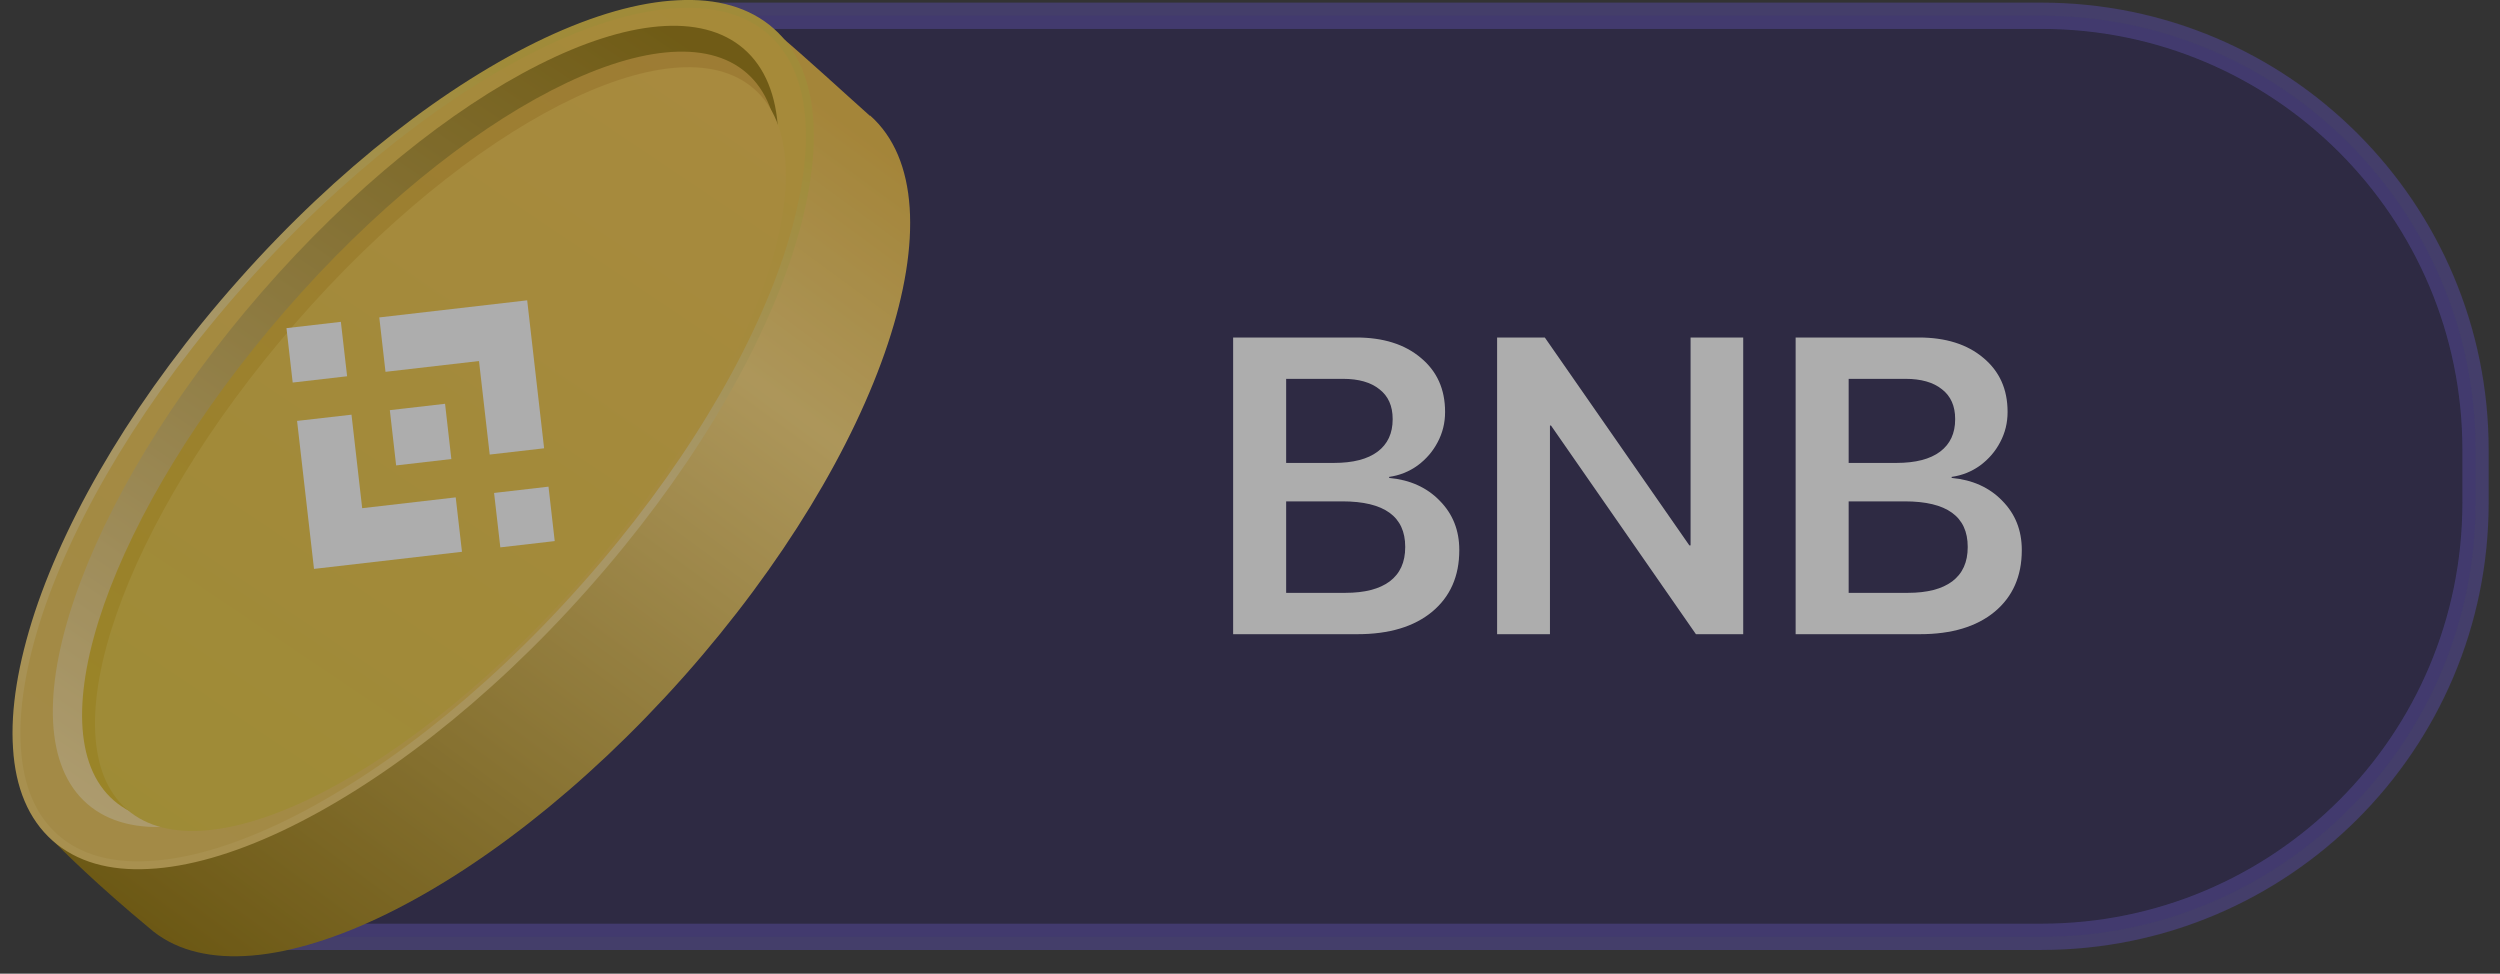
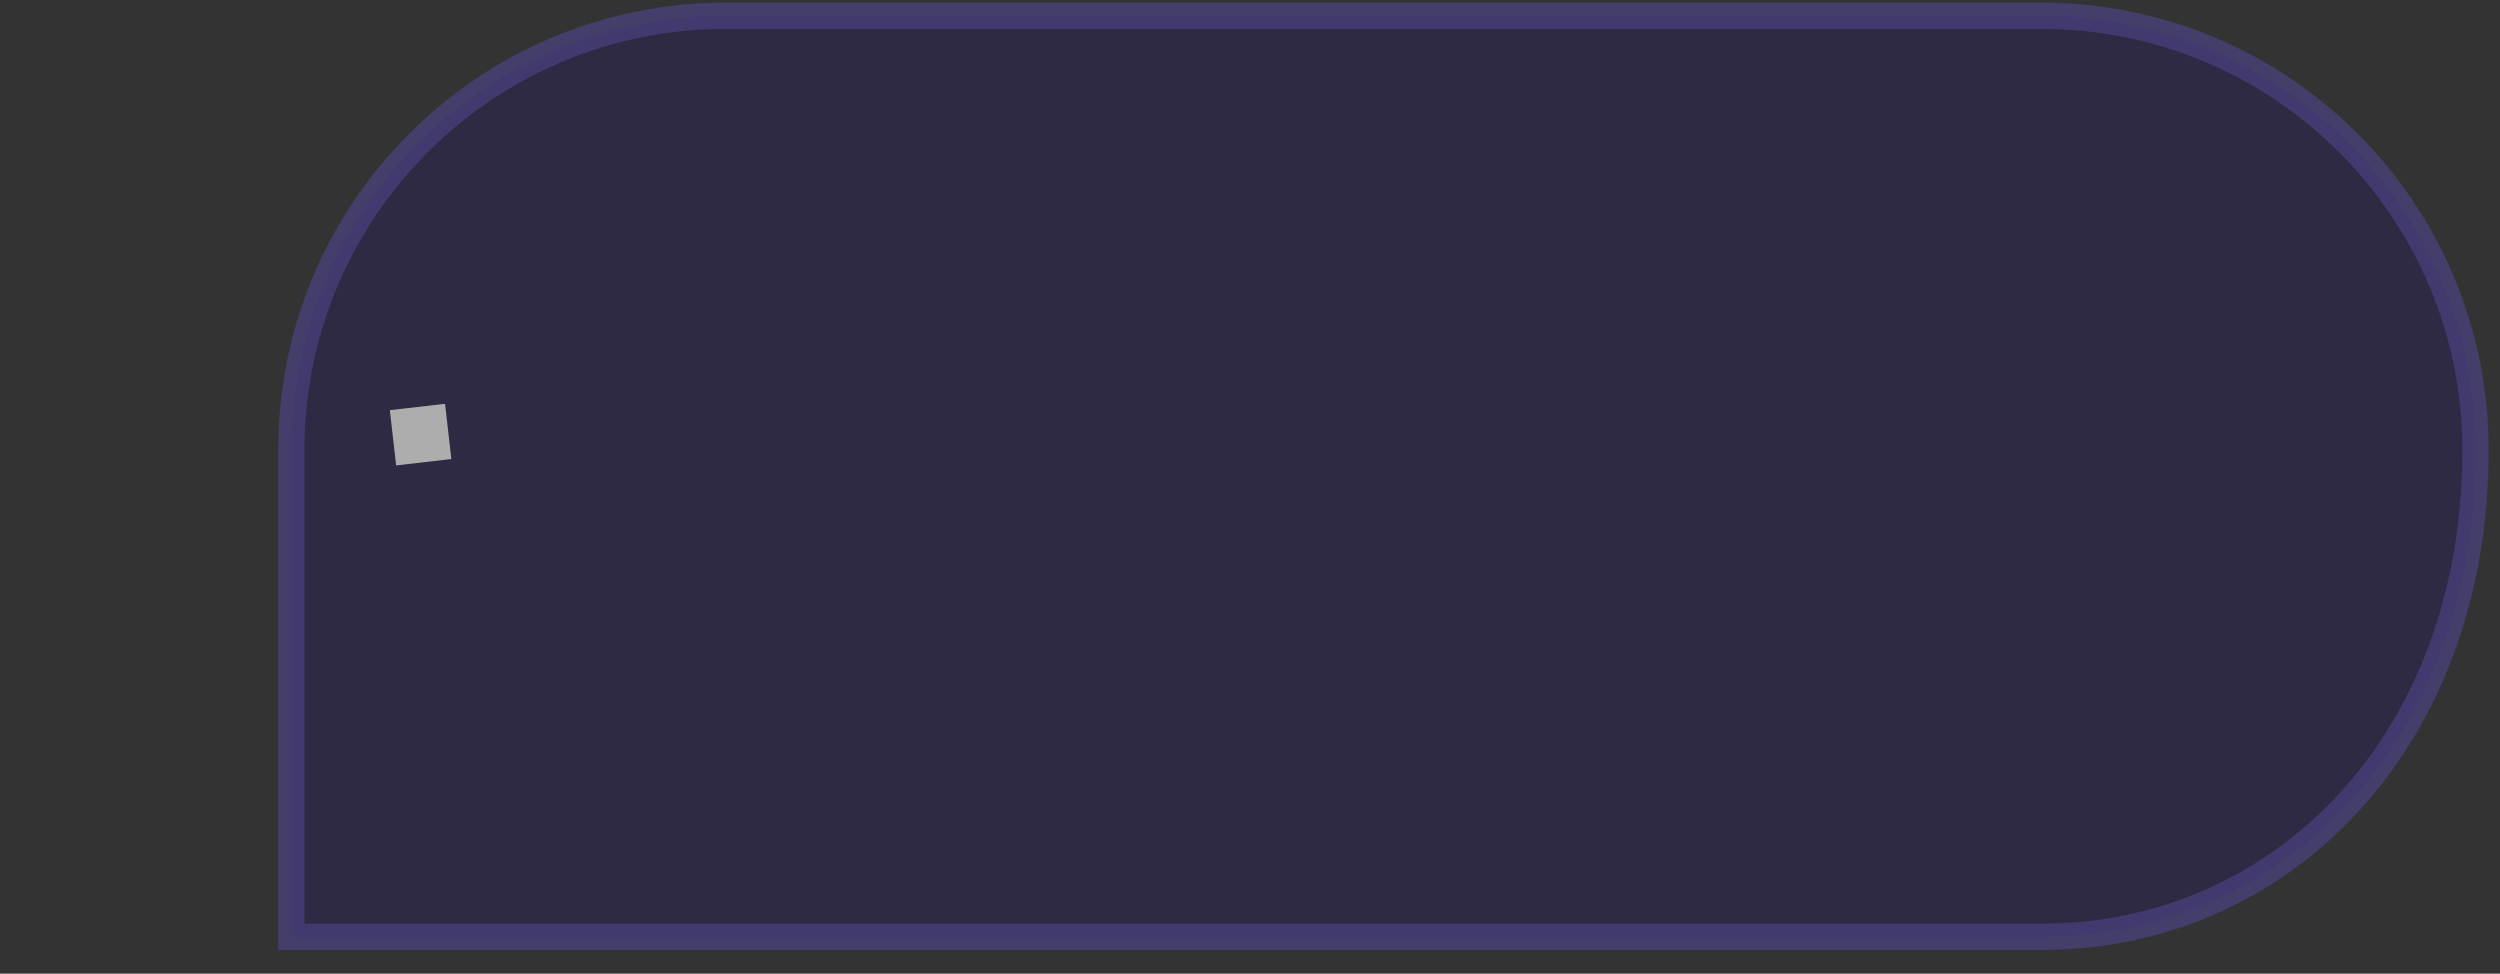
<svg xmlns="http://www.w3.org/2000/svg" width="95" height="37" viewBox="0 0 95 37" fill="none">
  <rect x="0" y="0" width="95" height="37" fill="#333333" stroke="none" />
  <g opacity="0.6">
-     <path opacity="0.7" d="M11.07 17.099C11.07 7.986 18.457 0.599 27.57 0.599H77.57C86.682 0.599 94.07 7.986 94.07 17.099V19.099C94.07 28.211 86.682 35.599 77.57 35.599H11.07V17.099Z" fill="#261D57" stroke="#5B4CB6" />
-     <path d="M46.859 24.099V12.825H51.538C52.565 12.825 53.382 13.083 53.992 13.599C54.606 14.109 54.913 14.791 54.913 15.646V15.661C54.913 16.067 54.82 16.448 54.632 16.802C54.45 17.151 54.197 17.445 53.874 17.685C53.551 17.919 53.19 18.065 52.788 18.122V18.161C53.58 18.234 54.221 18.523 54.71 19.028C55.205 19.528 55.453 20.151 55.453 20.895V20.911C55.453 21.895 55.109 22.674 54.421 23.247C53.734 23.815 52.788 24.099 51.585 24.099H46.859ZM51.031 14.396H48.874V17.591H50.687C51.416 17.591 51.971 17.448 52.351 17.161C52.731 16.875 52.921 16.466 52.921 15.935V15.919C52.921 15.429 52.755 15.054 52.421 14.794C52.093 14.528 51.63 14.396 51.031 14.396ZM51.007 19.052H48.874V22.528H51.124C51.859 22.528 52.421 22.383 52.812 22.091C53.203 21.794 53.398 21.362 53.398 20.794V20.778C53.398 19.627 52.601 19.052 51.007 19.052ZM56.89 24.099V12.825H58.703L64.195 20.724H64.242V12.825H66.242V24.099H64.445L58.937 16.169H58.898V24.099H56.89ZM68.234 24.099V12.825H72.913C73.939 12.825 74.757 13.083 75.367 13.599C75.981 14.109 76.288 14.791 76.288 15.646V15.661C76.288 16.067 76.195 16.448 76.007 16.802C75.825 17.151 75.572 17.445 75.249 17.685C74.927 17.919 74.564 18.065 74.163 18.122V18.161C74.955 18.234 75.596 18.523 76.085 19.028C76.58 19.528 76.828 20.151 76.828 20.895V20.911C76.828 21.895 76.484 22.674 75.796 23.247C75.109 23.815 74.163 24.099 72.96 24.099H68.234ZM72.406 14.396H70.249V17.591H72.062C72.791 17.591 73.346 17.448 73.726 17.161C74.106 16.875 74.296 16.466 74.296 15.935V15.919C74.296 15.429 74.13 15.054 73.796 14.794C73.468 14.528 73.005 14.396 72.406 14.396ZM72.382 19.052H70.249V22.528H72.499C73.234 22.528 73.796 22.383 74.187 22.091C74.578 21.794 74.773 21.362 74.773 20.794V20.778C74.773 19.627 73.976 19.052 72.382 19.052Z" fill="white" />
+     <path opacity="0.7" d="M11.07 17.099C11.07 7.986 18.457 0.599 27.57 0.599H77.57C86.682 0.599 94.07 7.986 94.07 17.099C94.07 28.211 86.682 35.599 77.57 35.599H11.07V17.099Z" fill="#261D57" stroke="#5B4CB6" />
    <g clip-path="url(#clip0_3026_53)">
      <path d="M33.065 4.39C36.725 7.64 33.555 17.18 25.985 25.71C18.415 34.23 9.315 38.5 5.655 35.25C3.745 33.67 2.415 32.36 1.875 31.8C6.165 26.97 25.465 2.71 29.465 1.21C30.755 2.3 32.065 3.52 33.055 4.4L33.065 4.39Z" fill="url(#paint0_linear_3026_53)" />
      <path d="M29.305 1.2C30.185 1.98 30.665 3.14 30.755 4.6C30.855 6.06 30.565 7.8 29.935 9.72C28.665 13.55 25.995 18.05 22.215 22.3C18.445 26.55 14.285 29.73 10.635 31.45C8.805 32.31 7.105 32.8 5.645 32.87C4.185 32.95 2.975 32.61 2.095 31.83C1.215 31.05 0.735 29.89 0.645 28.43C0.545 26.97 0.835 25.23 1.465 23.31C2.735 19.48 5.405 14.98 9.185 10.73C12.955 6.48 17.115 3.3 20.765 1.58C22.595 0.72 24.295 0.23 25.755 0.16C27.215 0.08 28.425 0.42 29.305 1.2Z" fill="url(#paint1_linear_3026_53)" stroke="url(#paint2_linear_3026_53)" stroke-width="0.3" />
      <path d="M21.648 21.297C28.538 13.376 31.503 4.674 28.27 1.861C25.036 -0.952 16.829 3.19 9.938 11.111C3.047 19.032 0.083 27.734 3.316 30.547C6.55 33.359 14.757 29.218 21.648 21.297Z" fill="url(#paint3_linear_3026_53)" />
      <path d="M21.856 21.386C28.496 13.752 31.414 5.419 28.372 2.773C25.33 0.127 17.481 4.17 10.84 11.804C4.2 19.437 1.282 27.771 4.324 30.417C7.366 33.063 15.215 29.02 21.856 21.386Z" fill="url(#paint4_linear_3026_53)" />
      <path d="M22.244 21.857C28.823 14.294 31.69 6.018 28.648 3.372C25.607 0.726 17.807 4.712 11.229 12.274C4.65 19.837 1.782 28.113 4.824 30.759C7.866 33.406 15.665 29.42 22.244 21.857Z" fill="url(#paint5_linear_3026_53)" />
    </g>
-     <path d="M14.649 14.129L18.202 13.719L18.609 17.273L20.676 17.035L20.033 11.412L14.413 12.062L14.649 14.129ZM10.886 12.469L12.953 12.23L13.19 14.298L11.122 14.537L10.886 12.469ZM13.357 15.758L13.763 19.311L17.317 18.9L17.555 20.968L17.554 20.968L11.932 21.618L11.289 15.997L11.289 15.994L13.357 15.758ZM18.775 18.732L20.843 18.493L21.079 20.561L19.012 20.8L18.775 18.732Z" fill="white" />
    <path d="M17.151 17.442L17.151 17.442L16.912 15.344L15.362 15.523L15.184 15.543L14.816 15.586L14.813 15.586L14.814 15.589L15.053 17.686L17.151 17.443L17.152 17.443L17.151 17.442Z" fill="white" />
  </g>
  <defs>
    <linearGradient id="paint0_linear_3026_53" x1="31.995" y1="4.33" x2="7.875" y2="37.16" gradientUnits="userSpaceOnUse">
      <stop stop-color="#F0BC3D" />
      <stop offset="0.25" stop-color="#FFD975" />
      <stop offset="1" stop-color="#927100" />
    </linearGradient>
    <linearGradient id="paint1_linear_3026_53" x1="26.805" y1="0.65" x2="3.795" y2="33.51" gradientUnits="userSpaceOnUse">
      <stop stop-color="#F3C43E" />
      <stop offset="1" stop-color="#EEC555" />
    </linearGradient>
    <linearGradient id="paint2_linear_3026_53" x1="19.955" y1="2.53" x2="10.765" y2="32.73" gradientUnits="userSpaceOnUse">
      <stop stop-color="#EAC73D" />
      <stop offset="0.44" stop-color="#F6DB90" />
      <stop offset="1" stop-color="#F6CF62" />
    </linearGradient>
    <linearGradient id="paint3_linear_3026_53" x1="25.773" y1="1.425" x2="5.085" y2="32.032" gradientUnits="userSpaceOnUse">
      <stop stop-color="#997703" />
      <stop offset="1" stop-color="#FFE297" />
    </linearGradient>
    <linearGradient id="paint4_linear_3026_53" x1="25.931" y1="2.333" x2="6.077" y2="31.876" gradientUnits="userSpaceOnUse">
      <stop stop-color="#E5AE35" />
      <stop offset="1" stop-color="#DFBB20" />
    </linearGradient>
    <linearGradient id="paint5_linear_3026_53" x1="26.245" y1="2.951" x2="6.547" y2="32.192" gradientUnits="userSpaceOnUse">
      <stop stop-color="#F6C446" />
      <stop offset="1" stop-color="#E6C639" />
    </linearGradient>
    <clipPath id="clip0_3026_53">
-       <rect width="34.11" height="36.34" fill="white" transform="translate(0.475)" />
-     </clipPath>
+       </clipPath>
  </defs>
</svg>